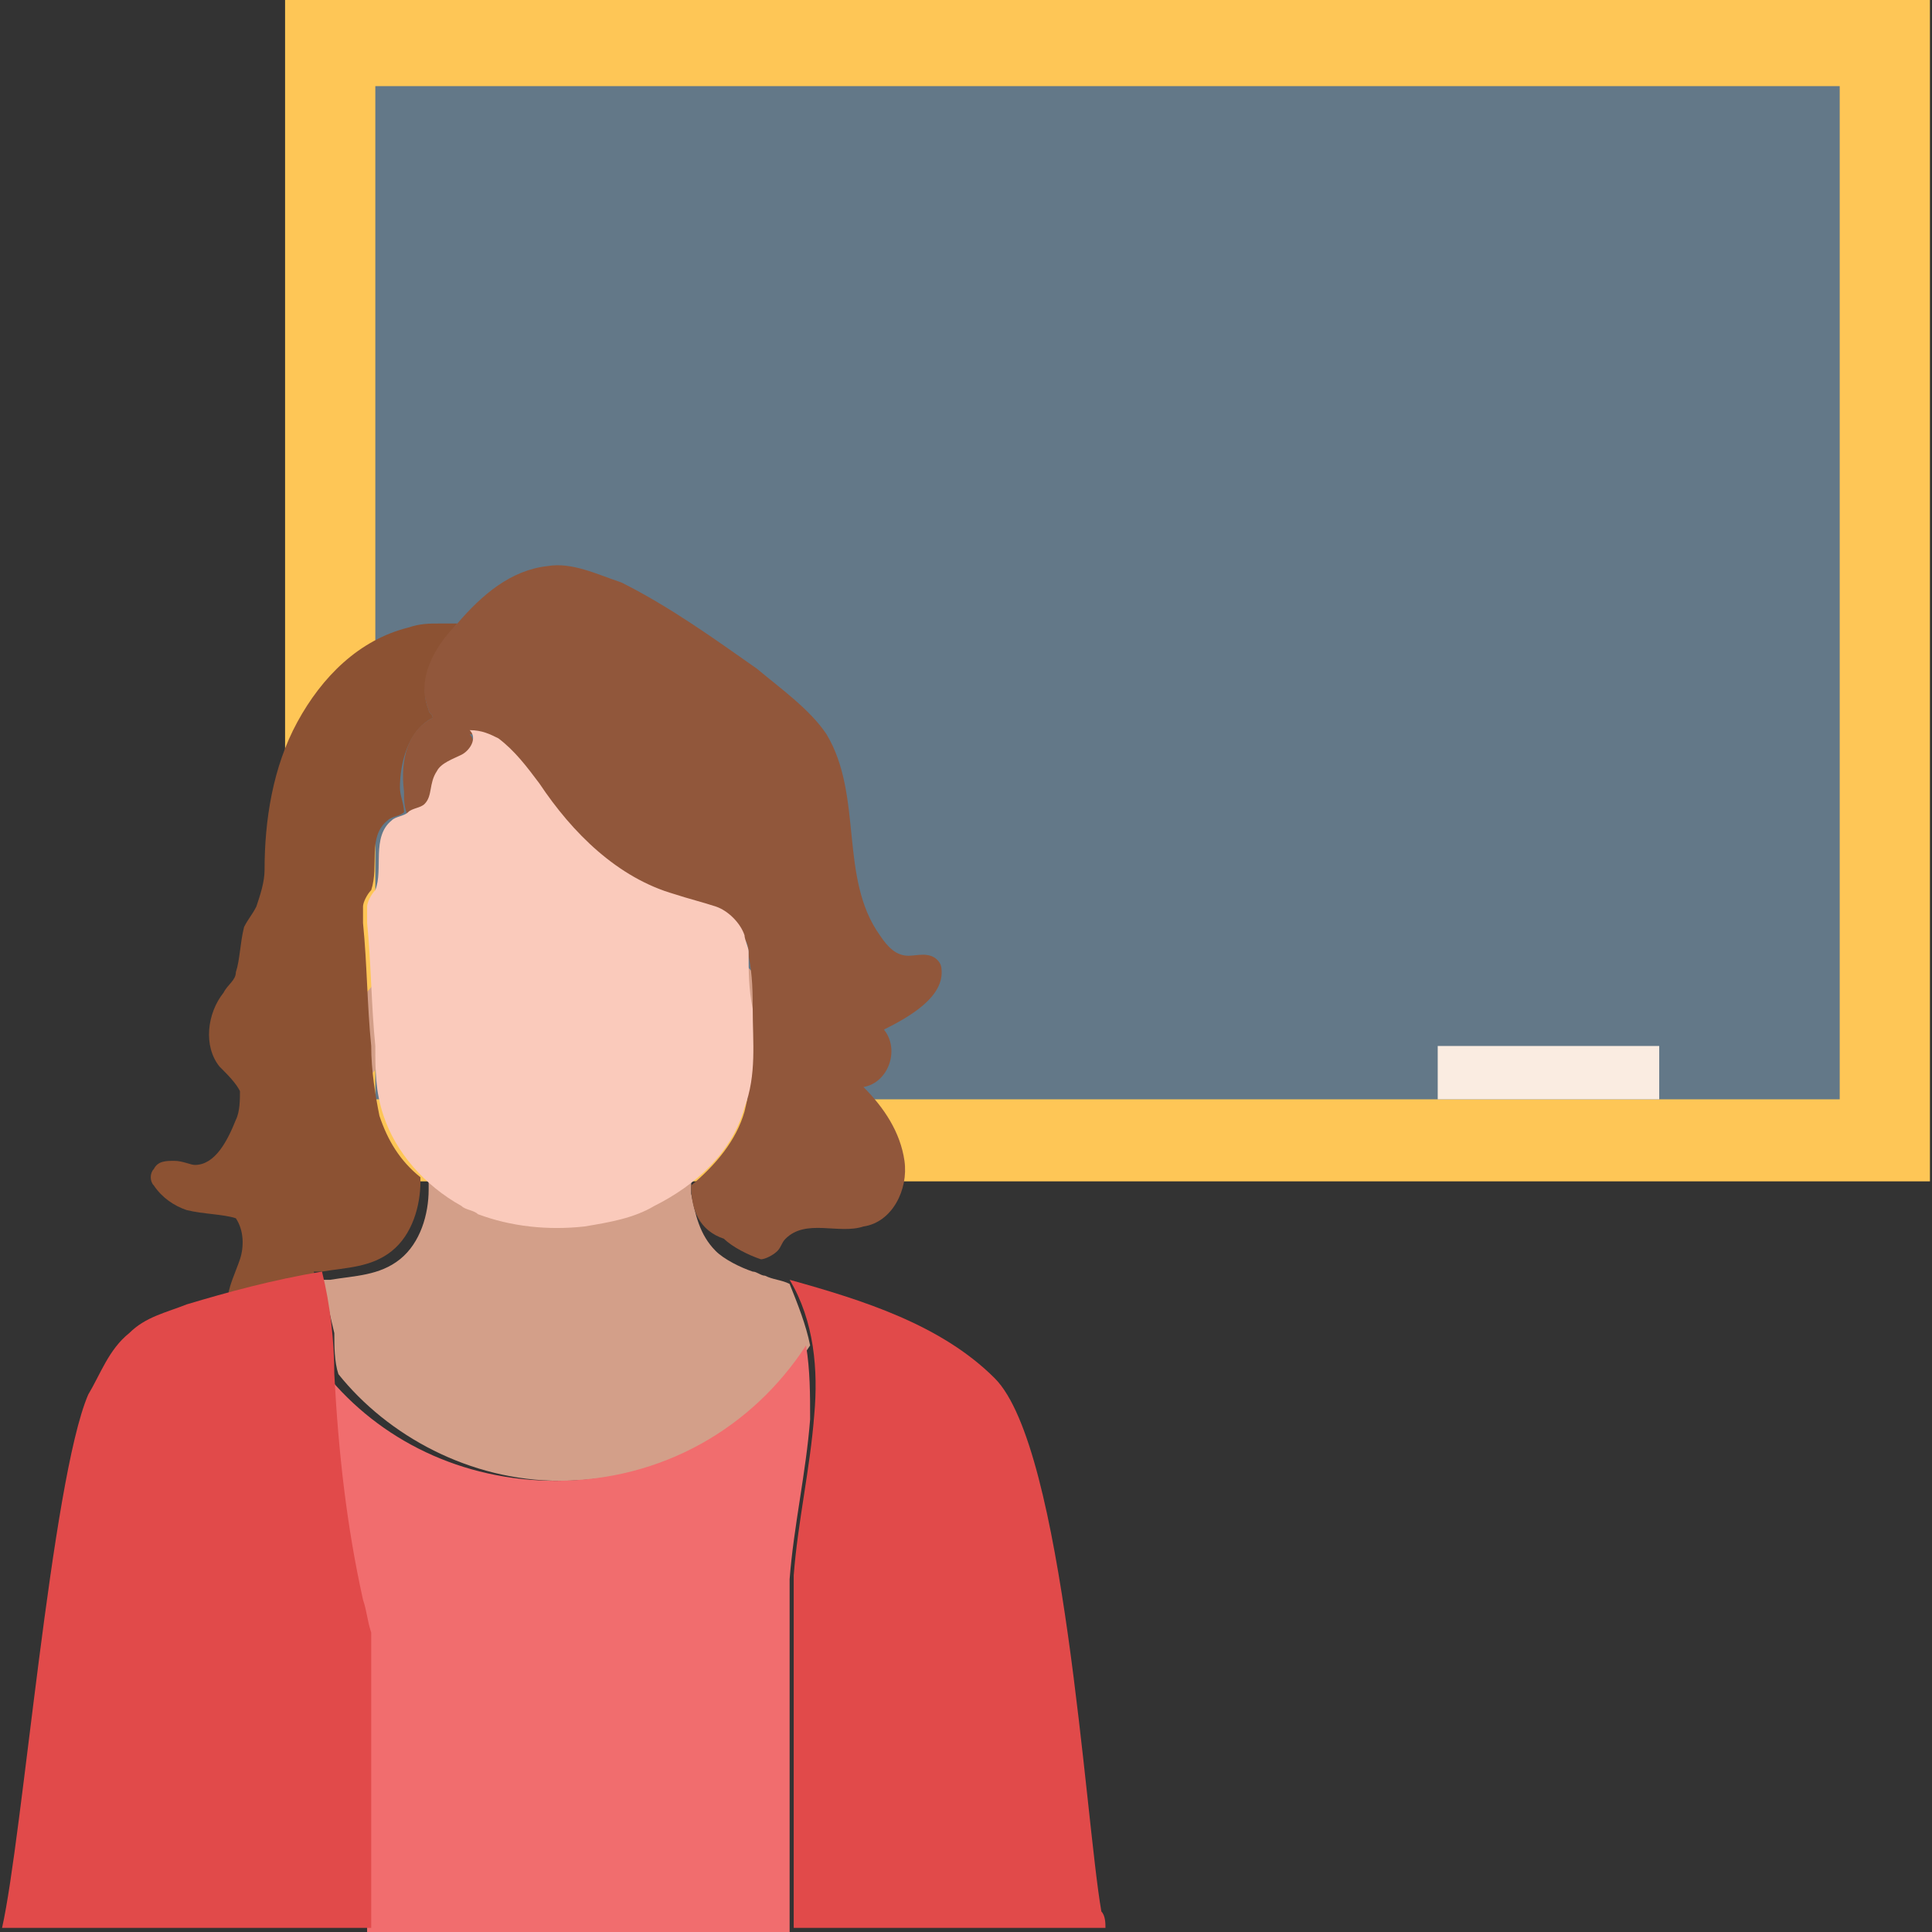
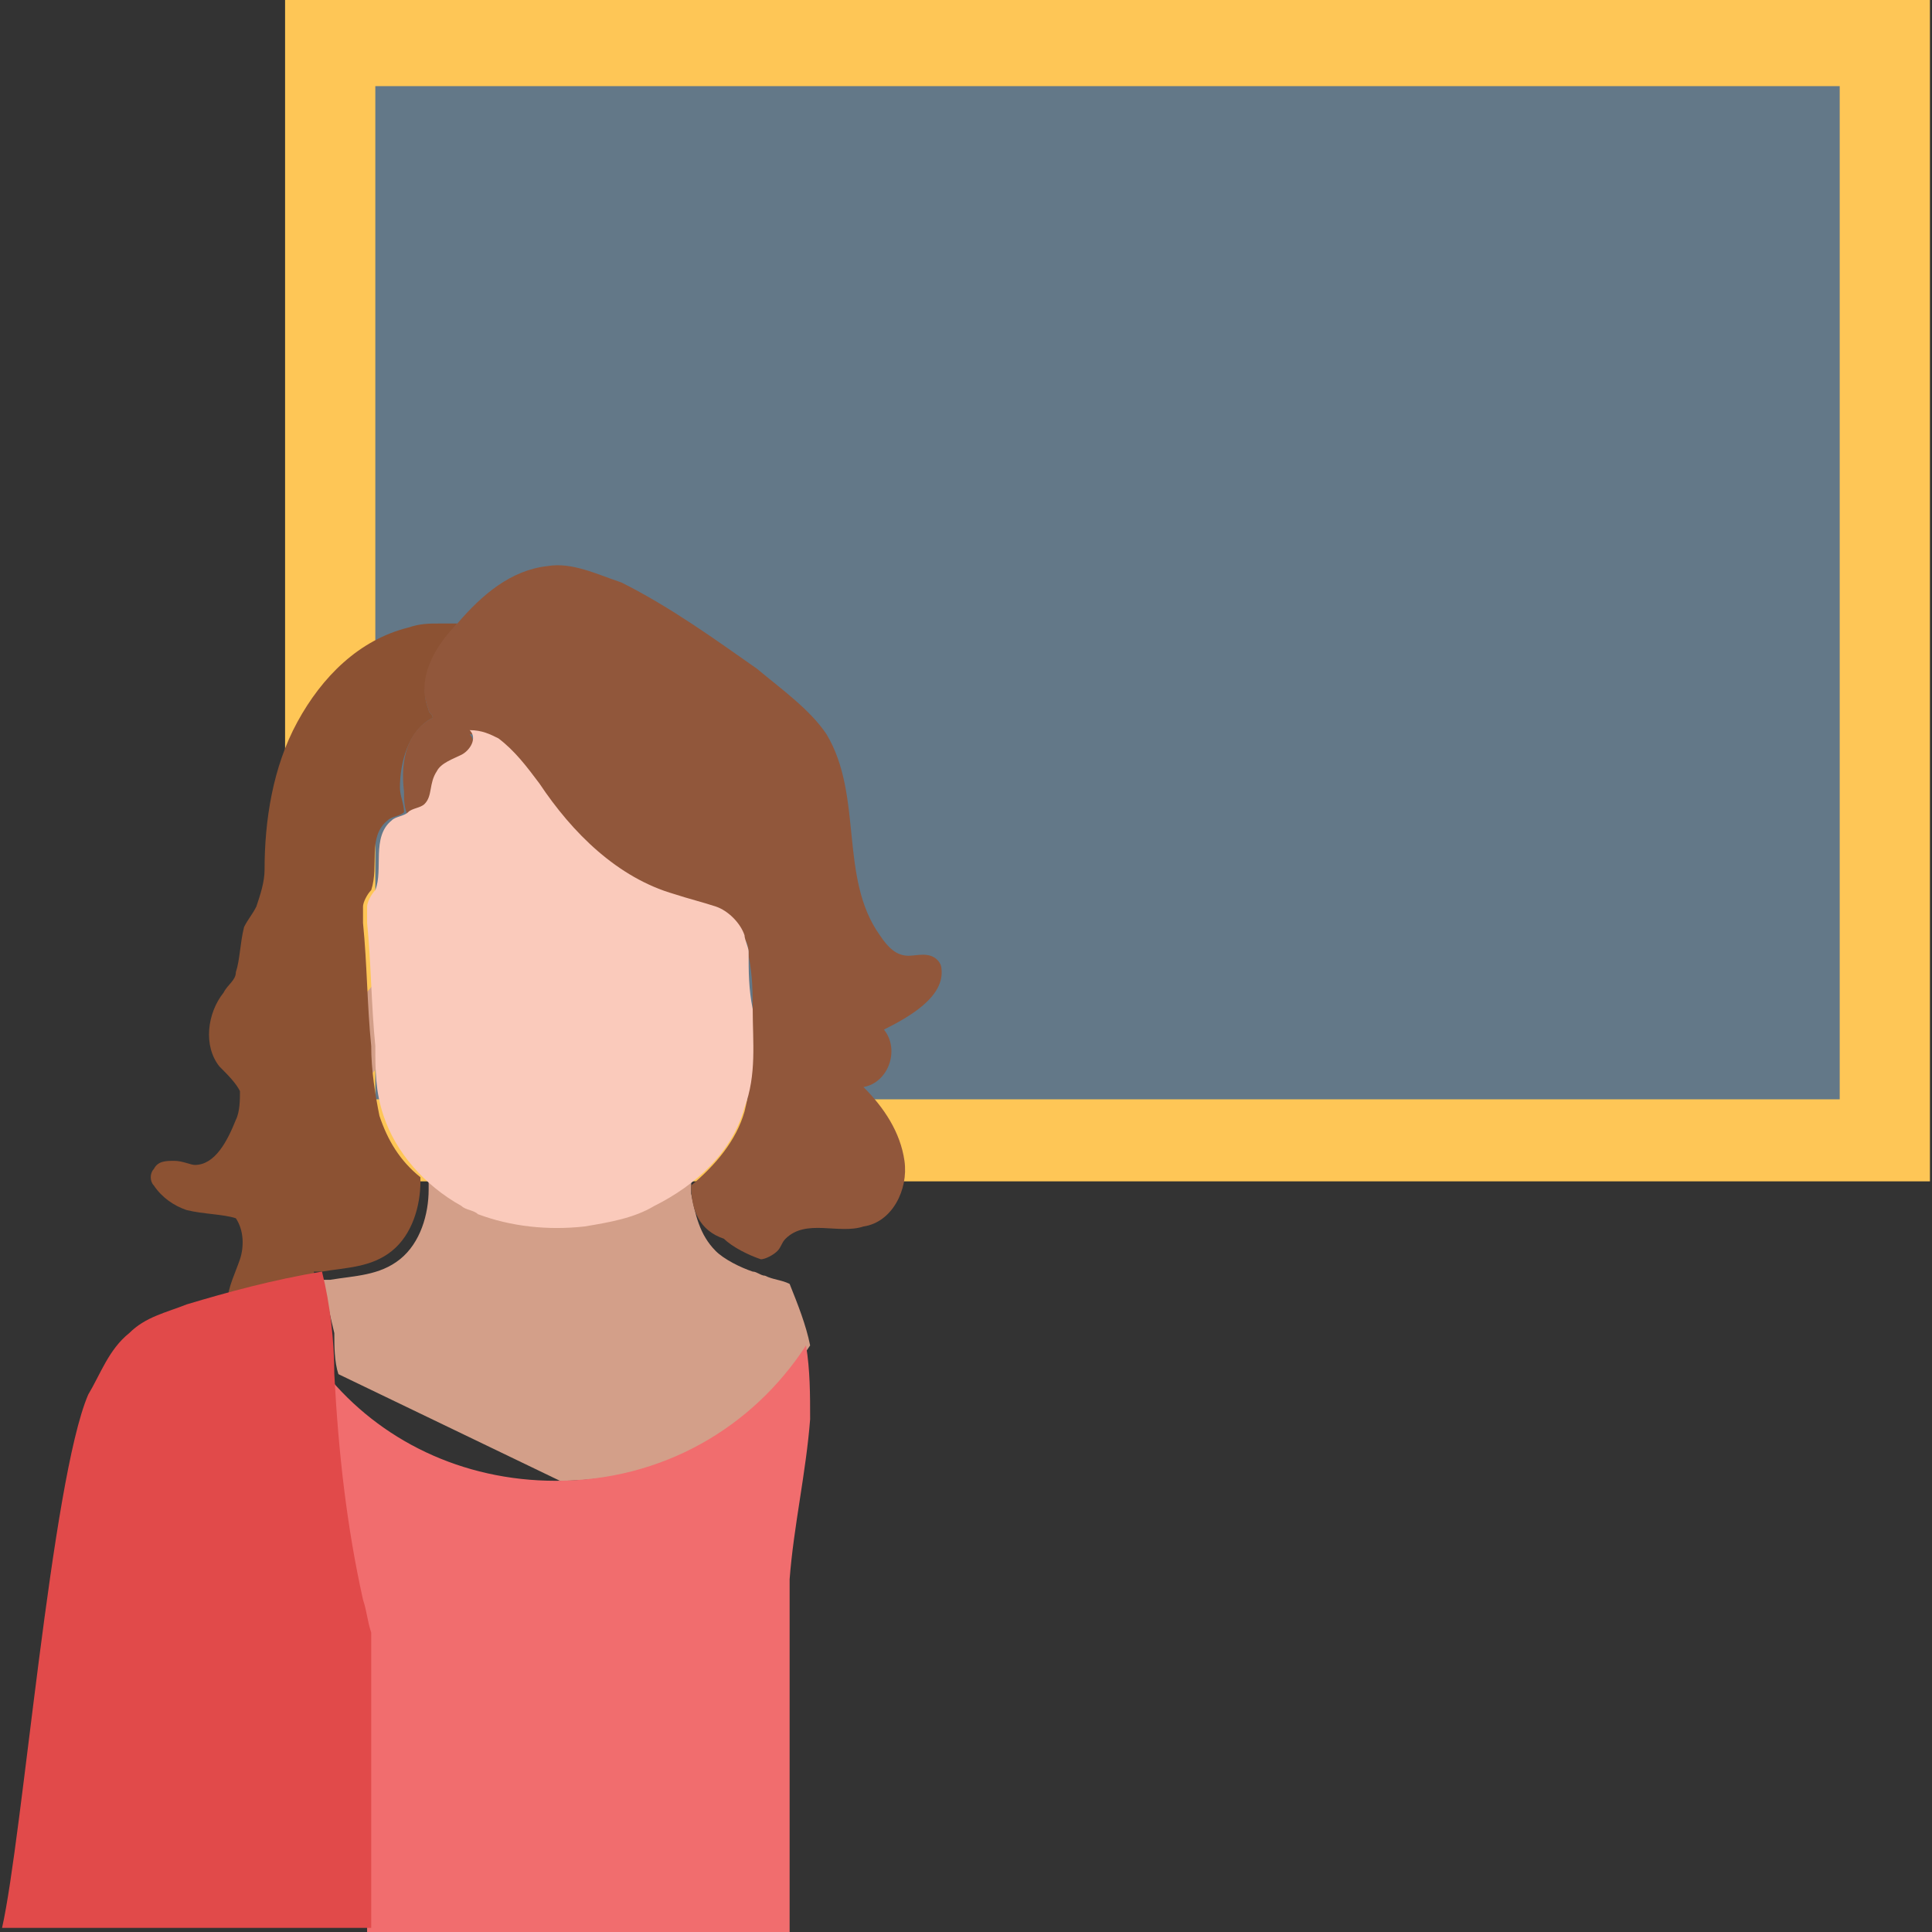
<svg xmlns="http://www.w3.org/2000/svg" version="1.1" id="Layer_1" viewBox="0 0 502.4 502.4" xml:space="preserve" fill="#000000">
  <rect x="0" y="0" width="502.4" height="502.4" fill="#333333" stroke="none" />
  <g id="SVGRepo_bgCarrier" stroke-width="0" />
  <g id="SVGRepo_tracerCarrier" stroke-linecap="round" stroke-linejoin="round" />
  <g id="SVGRepo_iconCarrier">
    <rect x="74.133" style="fill:#FEC656;" width="427.733" height="307.2" />
    <rect x="97.6" y="22.4" style="fill:#637888;" width="380.8" height="263.467" />
    <g>
-       <path style="fill:#D39F89;" d="M145.6,385.067c27.733,0,51.2-13.867,65.067-35.2c-1.067-5.333-3.2-10.667-5.333-16 c-2.133-1.067-4.267-1.067-6.4-2.133c-1.067,0-2.133-1.067-3.2-1.067c-3.2-1.067-7.467-3.2-9.6-5.333 c-4.267-4.267-5.333-9.6-6.4-14.933c0-4.267,0-9.6,1.067-14.933c-22.4-2.133-45.867-4.267-68.267-5.333 c-2.133,5.333-1.067,11.733-1.067,18.133v1.067c0,6.4-2.133,13.867-7.467,18.133s-11.733,4.267-18.133,5.333 c-1.067,0-2.133,0-2.133,0c1.067,4.267,2.133,9.6,3.2,13.867c0,3.2,0,7.467,1.067,10.667 C100.8,373.333,122.133,385.067,145.6,385.067z" />
-       <path style="fill:#D39F89;" d="M188.267,259.2c0-2.133,0-3.2,1.067-5.333c1.067-2.133,2.133-3.2,4.267-3.2 c3.2,3.2,6.4,6.4,9.6,8.533l1.067,1.067c1.067,1.067,1.067,2.133,1.067,3.2c0,2.133,0,3.2,0,5.333 c-1.067,2.133-2.133,5.333-4.267,6.4c-2.133,1.067-5.333,2.133-7.467,1.067c-2.133,0-3.2-2.133-4.267-3.2 c-1.067-2.133-1.067-5.333-1.067-8.533C188.267,262.4,188.267,261.333,188.267,259.2z" />
+       <path style="fill:#D39F89;" d="M145.6,385.067c27.733,0,51.2-13.867,65.067-35.2c-1.067-5.333-3.2-10.667-5.333-16 c-2.133-1.067-4.267-1.067-6.4-2.133c-1.067,0-2.133-1.067-3.2-1.067c-3.2-1.067-7.467-3.2-9.6-5.333 c-4.267-4.267-5.333-9.6-6.4-14.933c0-4.267,0-9.6,1.067-14.933c-22.4-2.133-45.867-4.267-68.267-5.333 c-2.133,5.333-1.067,11.733-1.067,18.133v1.067c0,6.4-2.133,13.867-7.467,18.133s-11.733,4.267-18.133,5.333 c-1.067,0-2.133,0-2.133,0c1.067,4.267,2.133,9.6,3.2,13.867c0,3.2,0,7.467,1.067,10.667 z" />
      <path style="fill:#D39F89;" d="M84.8,268.8c0,3.2,1.067,5.333,2.133,7.467s4.267,4.267,6.4,4.267c3.2,0,5.333-3.2,6.4-6.4 c1.067-3.2,0-6.4,0-8.533c0-4.267-1.067-7.467-1.067-11.733c-2.133,3.2-5.333,6.4-8.533,9.6l-1.067,1.067v1.067L88,266.667 C85.867,266.667,85.867,267.733,84.8,268.8z" />
    </g>
    <path style="fill:#8C5233;" d="M40,304c1.067-2.133,3.2-2.133,5.333-2.133s4.267,1.067,5.333,1.067c5.333,0,8.533-6.4,10.667-11.733 c1.067-2.133,1.067-5.333,1.067-7.467c-1.067-2.133-3.2-4.267-5.333-6.4c-4.267-5.333-3.2-13.867,1.067-19.2 c1.067-2.133,3.2-3.2,3.2-5.333c1.067-3.2,1.067-7.467,2.133-11.733c1.067-2.133,2.133-3.2,3.2-5.333c1.067-3.2,2.133-6.4,2.133-9.6 c0-12.8,2.133-26.667,8.533-38.4s16-21.333,28.8-24.533c3.2-1.067,5.333-1.067,8.533-1.067c1.067,0,2.133,0,4.267,0l0,0 c-5.333,6.4-10.667,14.933-7.467,22.4c0,1.067,1.067,1.067,1.067,2.133c-6.4,3.2-8.533,11.733-8.533,18.133 c0,2.133,1.067,4.267,1.067,6.4c-1.067,1.067-3.2,1.067-4.267,2.133c-5.333,4.267-2.133,11.733-4.267,18.133 c-1.067,1.067-2.133,3.2-2.133,4.267c0,1.067,0,3.2,0,4.267c1.067,10.667,1.067,21.333,2.133,32c0,6.4,1.067,12.8,2.133,18.133 c2.133,6.4,5.333,11.733,10.667,16v1.067c0,6.4-2.133,13.867-7.467,18.133c-5.333,4.267-11.733,4.267-18.133,5.333 c-1.067,0-2.133,0-2.133,0c1.067,4.267,2.133,9.6,3.2,13.867c-7.467,2.133-14.933,2.133-22.4-1.067c-1.067-1.067-3.2-1.067-3.2-3.2 c0-1.067,0-2.133,0-2.133c0-3.2,2.133-7.467,3.2-10.667c1.067-3.2,1.067-7.467-1.067-10.667c-3.2-1.067-8.533-1.067-12.8-2.133 c-3.2-1.067-6.4-3.2-8.533-6.4C38.933,307.2,38.933,305.067,40,304z" />
    <path style="fill:#91573B;" d="M179.733,308.267c6.4-5.333,11.733-11.733,13.867-19.2c2.133-8.533,2.133-17.067,2.133-25.6 c0-5.333,0-9.6-1.067-14.933c0-1.067,0-3.2-1.067-4.267c-1.067-3.2-4.267-6.4-7.467-7.467c-3.2-1.067-7.467-2.133-10.667-3.2 c-14.933-4.267-26.667-16-35.2-28.8c-3.2-4.267-6.4-9.6-10.667-11.733c-2.133-1.067-4.267-2.133-7.467-2.133 c2.133,2.133,0,5.333-2.133,6.4c-2.133,1.067-5.333,2.133-6.4,4.267c-2.133,2.133-1.067,6.4-3.2,8.533 c-1.067,1.067-2.133,2.133-4.267,2.133c-1.067-2.133-1.067-4.267-1.067-6.4c-1.067-8.533,1.067-16,7.467-19.2 c0-1.067-1.067-1.067-1.067-2.133c-3.2-7.467,1.067-16,7.467-22.4l0,0c6.4-7.467,13.867-13.867,23.467-14.933 c6.4-1.067,12.8,2.133,19.2,4.267c12.8,6.4,24.533,14.933,35.2,22.4c6.4,5.333,13.867,10.667,18.133,17.067 c9.6,16,3.2,37.333,13.867,52.267c2.133,3.2,4.267,5.333,7.467,5.333c2.133,0,5.333-1.067,7.467,1.067 c1.067,1.067,1.067,2.133,1.067,2.133c1.067,7.467-8.533,12.8-14.933,16c4.267,5.333,1.067,13.867-5.333,14.933 c5.333,5.333,9.6,11.733,10.667,19.2c1.067,7.467-3.2,16-10.667,17.067c-6.4,2.133-14.933-2.133-20.267,3.2 c-1.067,1.067-1.067,2.133-2.133,3.2c-1.067,1.067-3.2,2.133-4.267,2.133c-3.2-1.067-7.467-3.2-9.6-5.333 C181.867,320,179.733,314.667,179.733,308.267z" />
    <path style="fill:#FACABB;" d="M95.467,235.733c0-1.067,1.067-3.2,2.133-4.267c2.133-5.333-1.067-13.867,4.267-18.133 c1.067-1.067,3.2-1.067,4.267-2.133c1.067-1.067,3.2-1.067,4.267-2.133c2.133-2.133,1.067-5.333,3.2-8.533 c1.067-2.133,4.267-3.2,6.4-4.267c2.133-1.067,4.267-4.267,2.133-6.4c3.2,0,5.333,1.067,7.467,2.133 c4.267,3.2,7.467,7.467,10.667,11.733c8.533,12.8,20.267,24.533,35.2,28.8c3.2,1.067,7.467,2.133,10.667,3.2 c3.2,1.067,6.4,4.267,7.467,7.467c0,1.067,1.067,3.2,1.067,4.267c0,5.333,0,9.6,1.067,14.933c0,8.533,1.067,17.067-2.133,25.6 c-3.2,11.733-12.8,20.267-23.467,25.6c-5.333,3.2-11.733,4.267-18.133,5.333c-9.6,1.067-19.2,0-27.733-3.2 c-1.067-1.067-3.2-1.067-4.267-2.133c-9.6-5.333-17.067-13.867-20.267-23.467C97.6,283.733,97.6,278.4,97.6,272 c-1.067-10.667-1.067-21.333-2.133-32C95.467,237.867,95.467,236.8,95.467,235.733z" />
    <path style="fill:#F16D6E;" d="M93.333,417.067L93.333,417.067C94.4,417.067,93.333,417.067,93.333,417.067 c1.067,3.2,1.067,5.333,2.133,8.533l0,0c0,1.067,0,70.4,0,71.467v1.067c0,1.067,0,1.067,0,2.133v1.067v1.067h109.867 c0-5.333,0-80,0-85.333c0-1.067,0-2.133,0-3.2l0,0c0-1.067,0-2.133,0-3.2l0,0c1.067-13.867,4.267-27.733,5.333-41.6 c0-6.4,0-12.8-1.067-19.2c-13.867,21.333-37.333,35.2-65.067,35.2c-24.533,0-45.867-10.667-59.733-27.733c0,1.067,0,1.067,0,2.133 C86.933,377.6,89.067,397.867,93.333,417.067z" />
    <g>
-       <path style="fill:#E14A4A;" d="M211.733,368c-1.067,13.867-4.267,27.733-5.333,41.6c0,1.067,0,2.133,0,3.2l0,0 c0,1.067,0,2.133,0,3.2c0,5.333,0,80,0,85.333h81.067c0-1.067,0-3.2-1.067-4.267c-4.267-24.533-9.6-120.533-27.733-138.667 c-13.867-13.867-34.133-20.267-53.333-25.6C211.733,343.467,212.8,356.267,211.733,368z" />
      <path style="fill:#E14A4A;" d="M96.533,501.333v-1.067V499.2c0-1.067,0-1.067,0-2.133V496c0-1.067,0-70.4,0-71.467l0,0 c-1.067-3.2-1.067-5.333-2.133-8.533c-4.267-19.2-6.4-38.4-7.467-58.667c0-8.533-1.067-18.133-3.2-26.667 C70.933,332.8,59.2,336,48.533,339.2c-5.333,2.133-10.667,3.2-14.933,7.467c-5.333,4.267-7.467,10.667-10.667,16 c-9.6,22.4-17.067,115.2-22.4,138.667H96.533z" />
    </g>
-     <rect x="373.867" y="272" style="fill:#FAECE1;" width="57.6" height="13.867" />
  </g>
</svg>